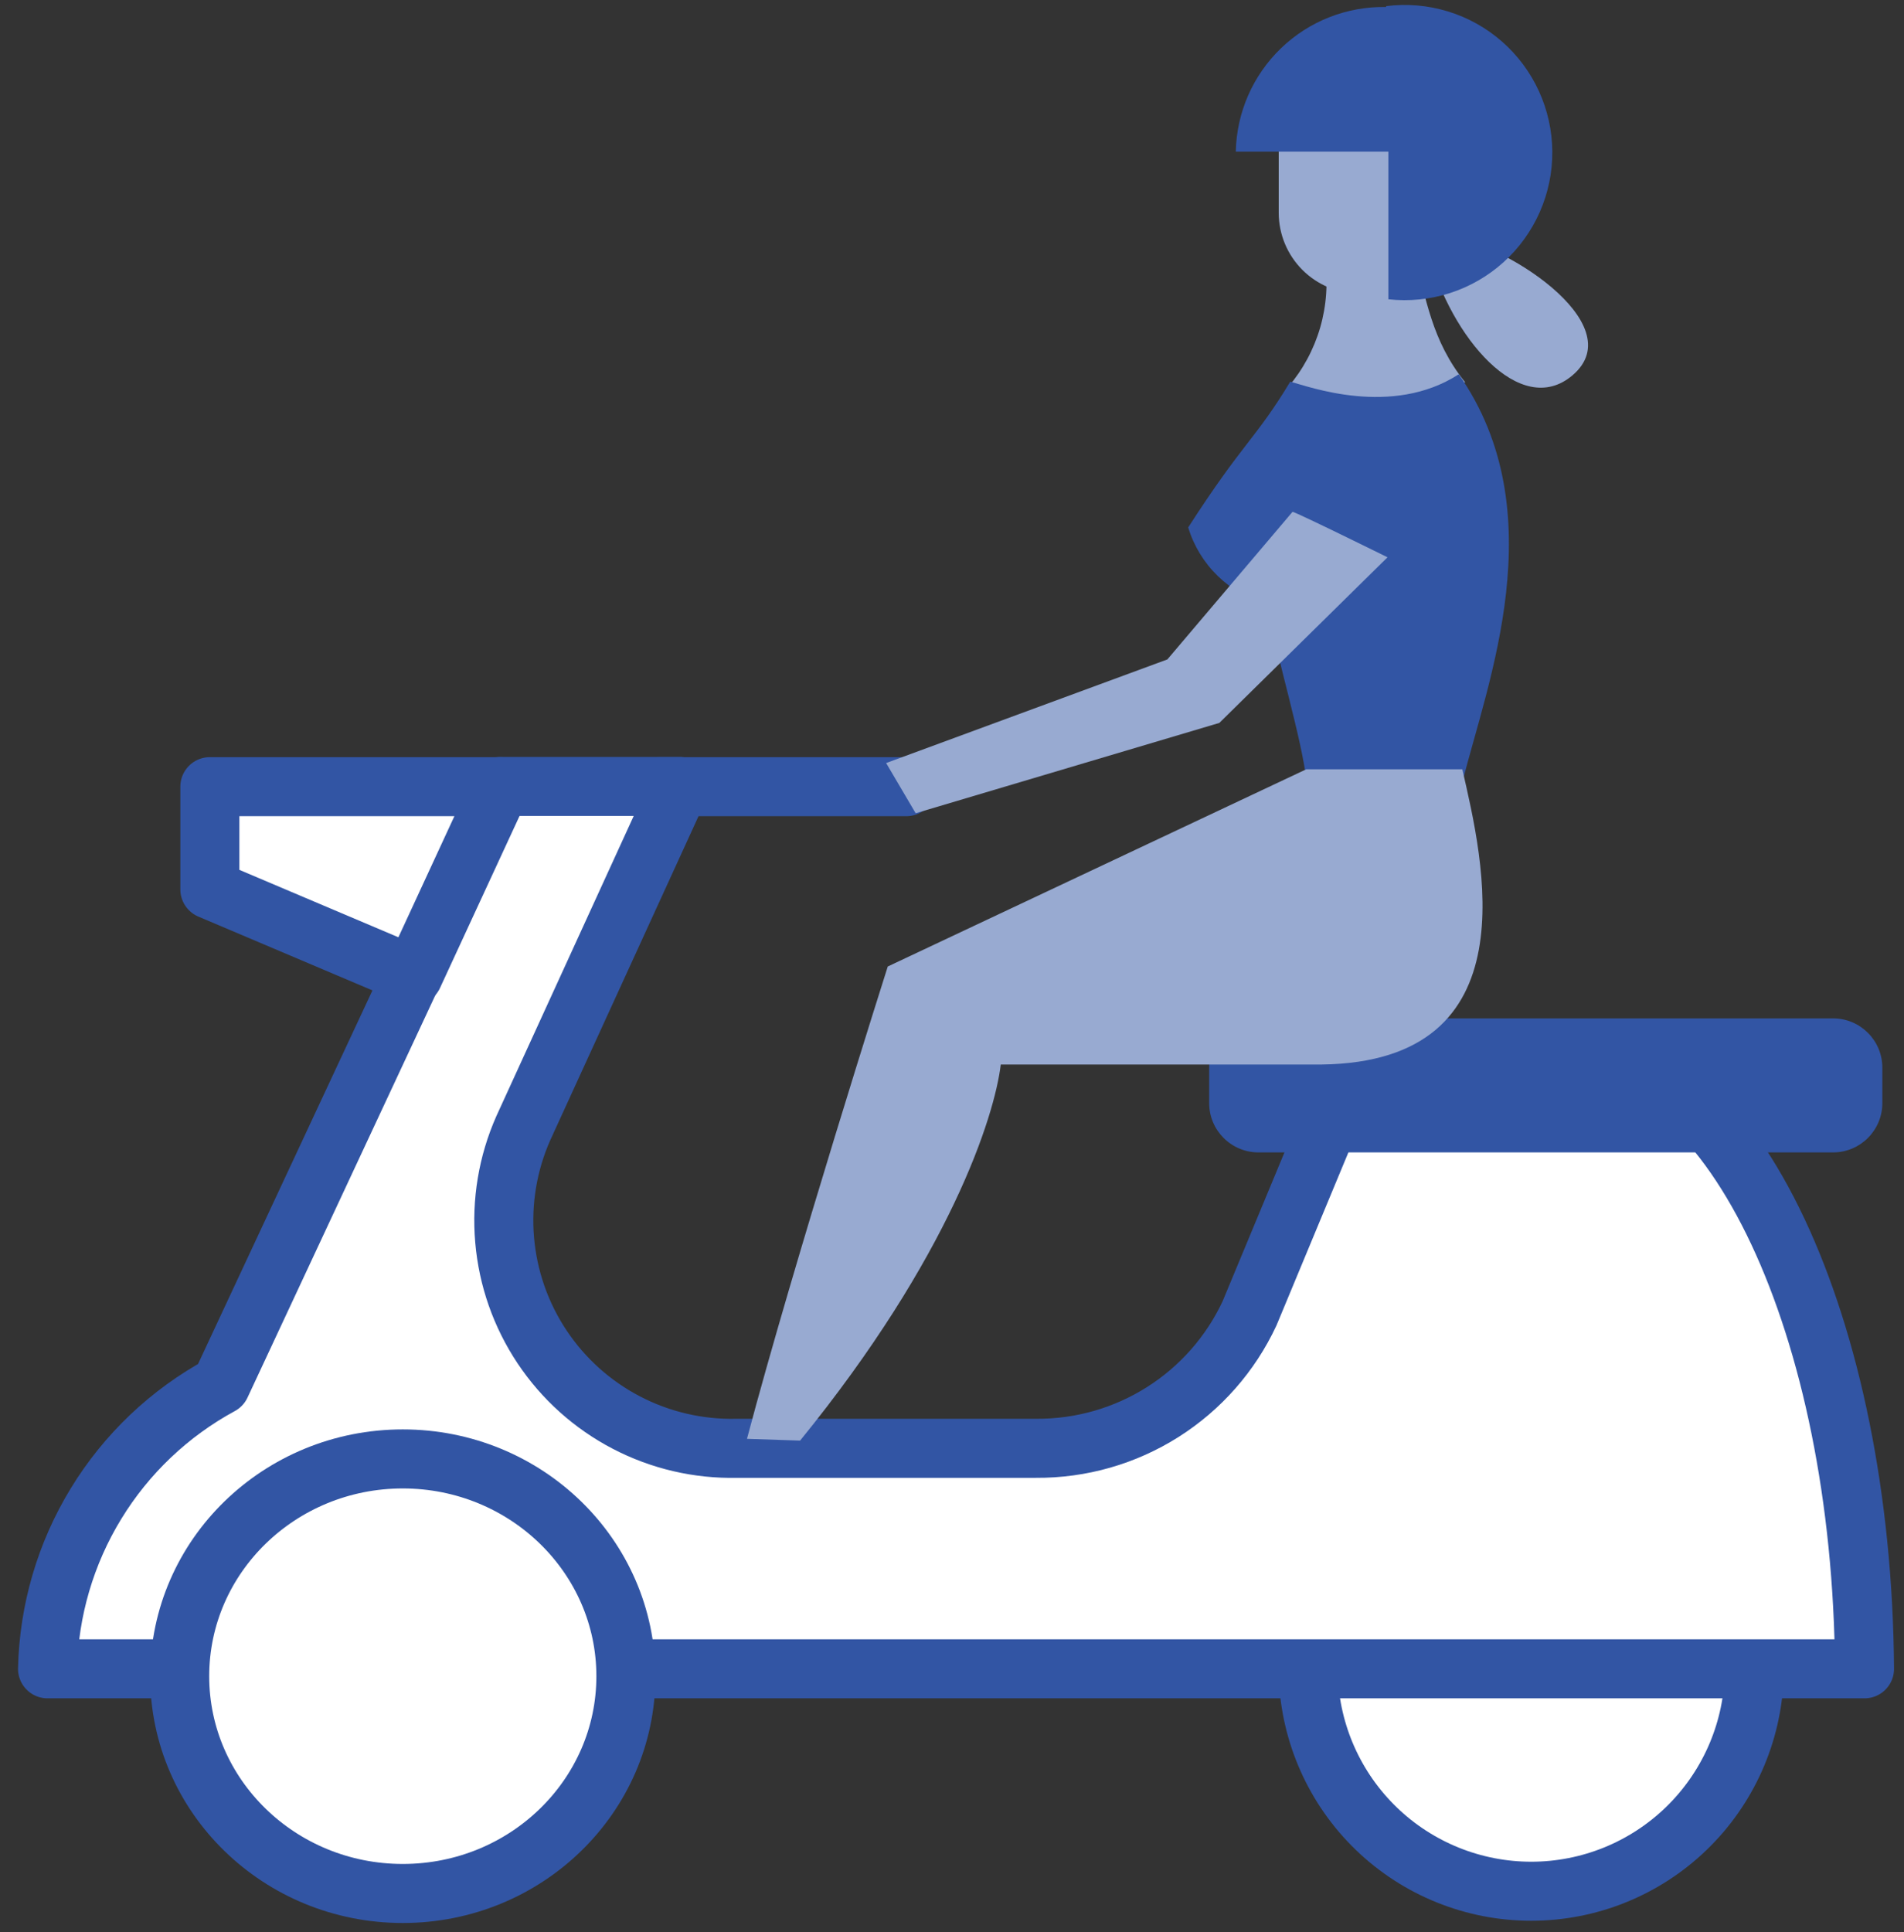
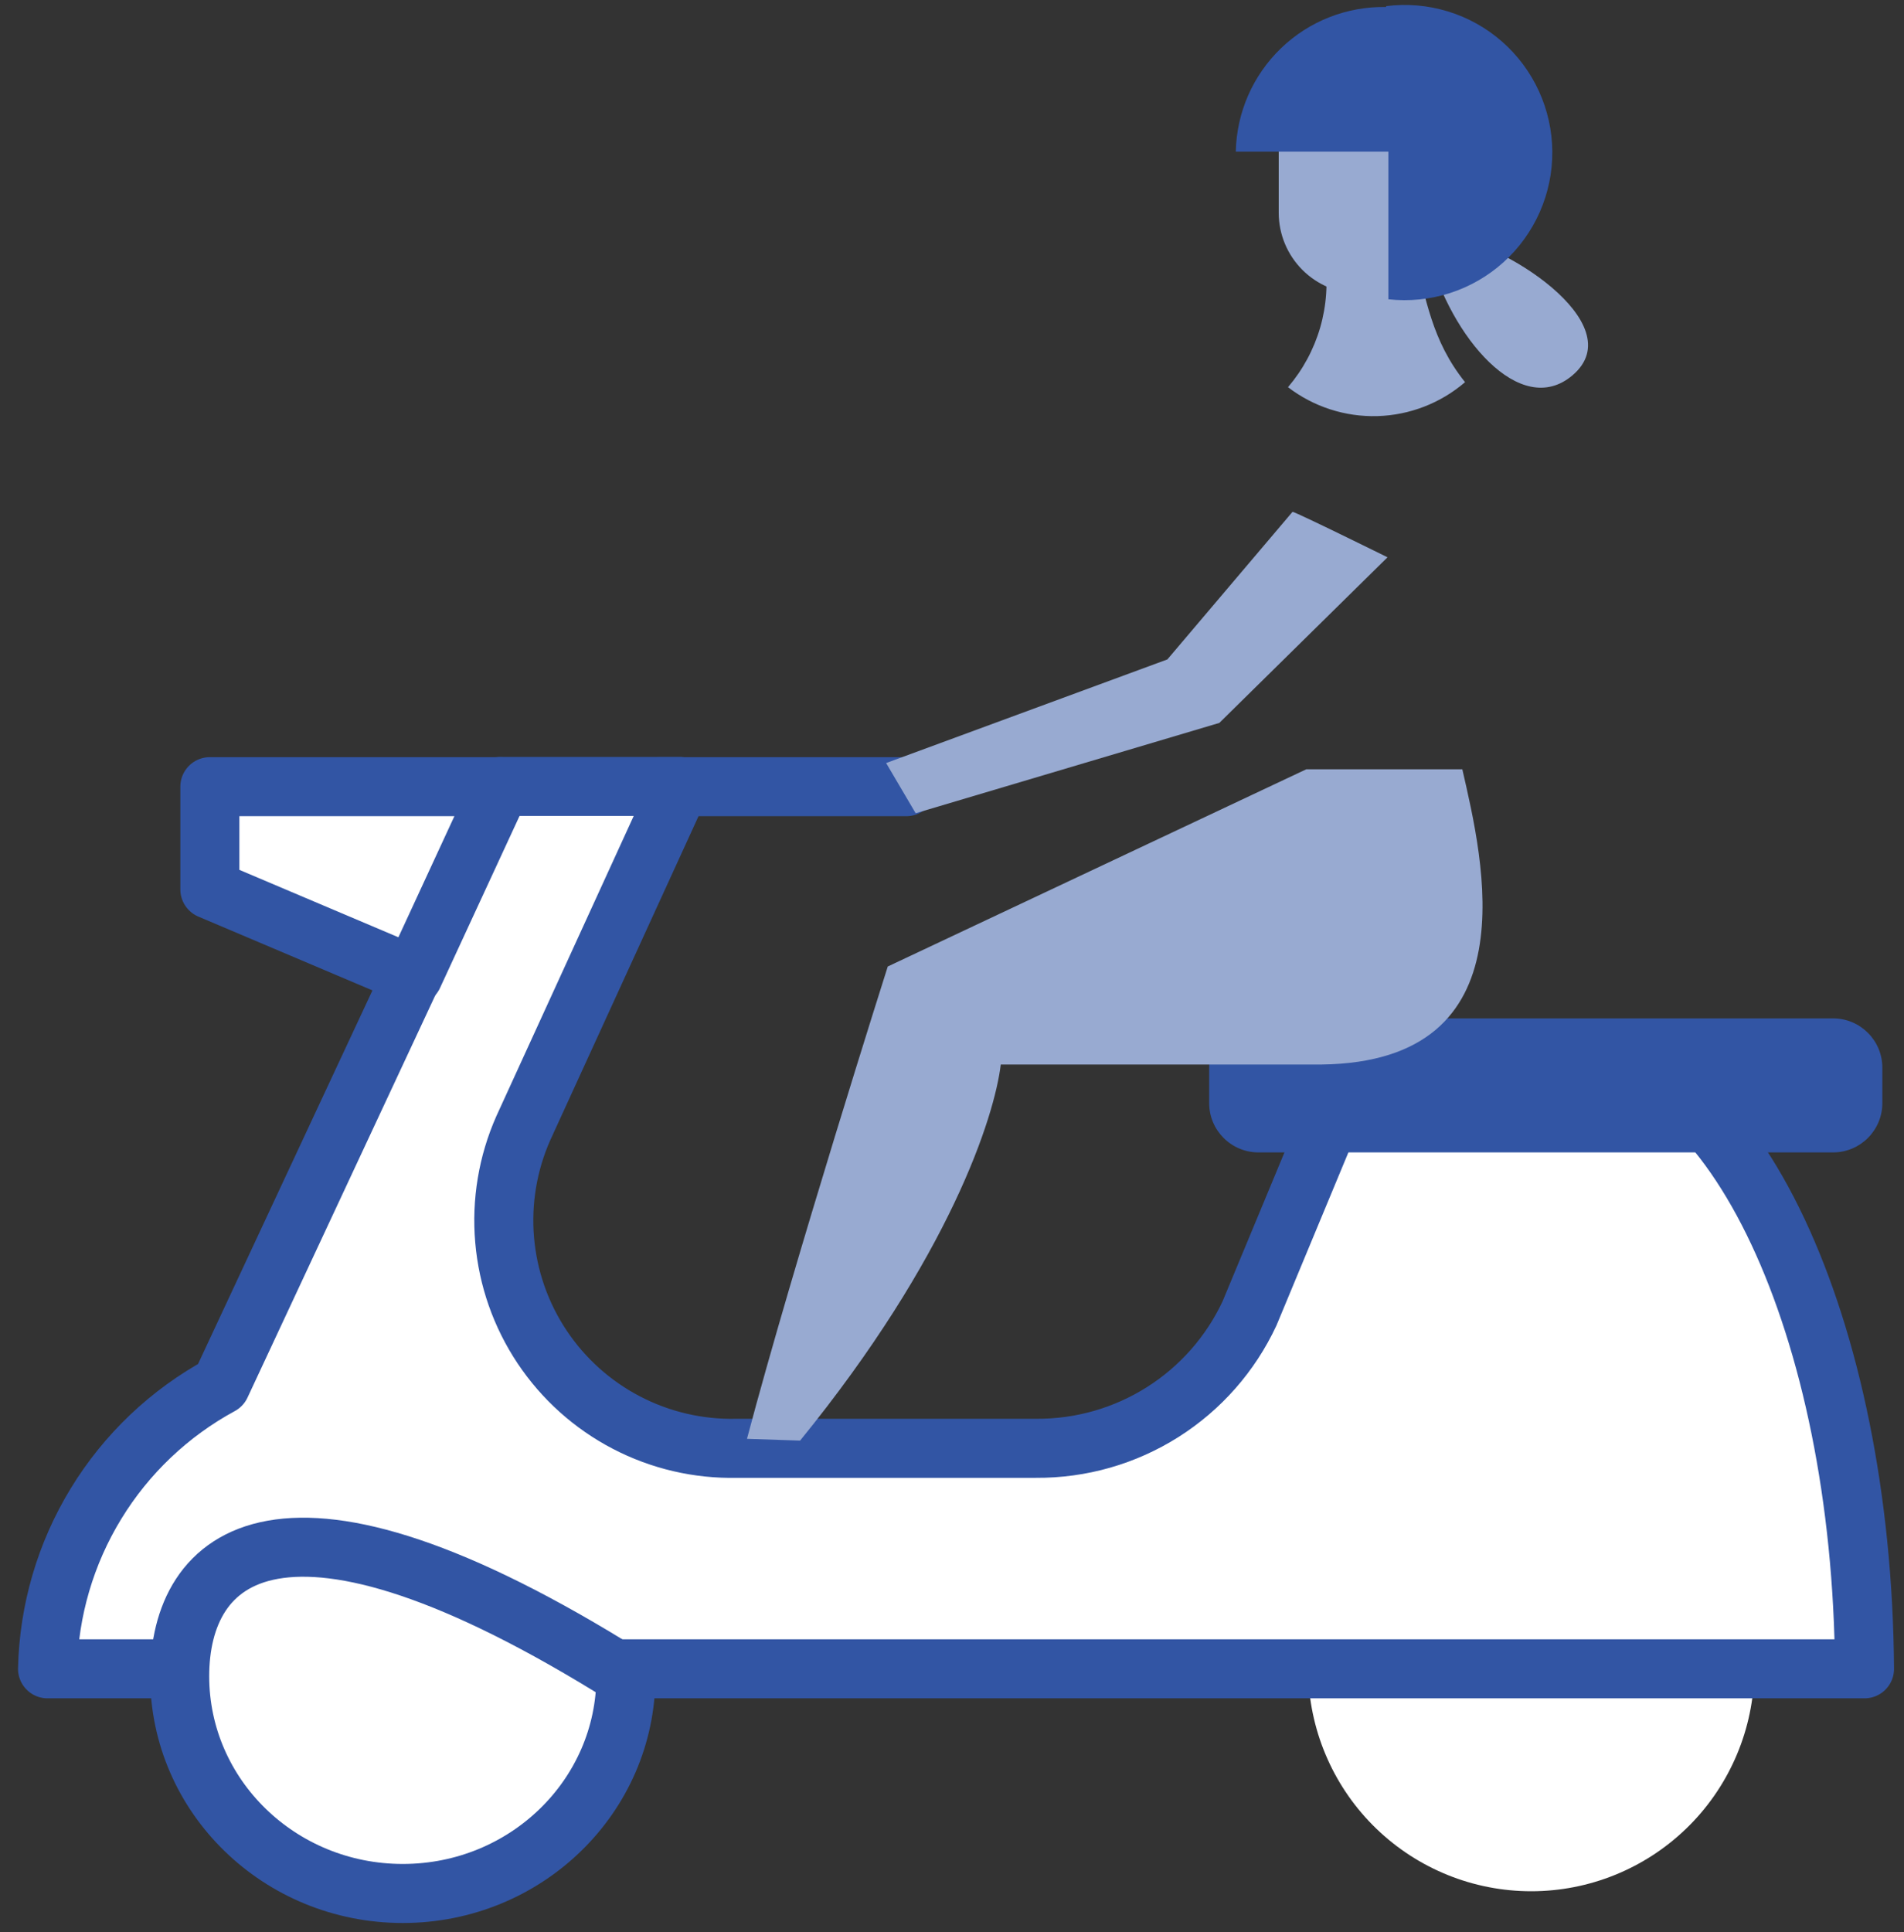
<svg xmlns="http://www.w3.org/2000/svg" width="69" height="70" viewBox="0 0 69 70" fill="none">
  <rect x="0" y="0" width="69" height="70" fill="#333333" stroke="none" />
  <path d="M63.571 60.555C63.578 60.611 63.578 60.669 63.571 60.726C63.495 62.818 62.61 64.799 61.103 66.252C59.596 67.705 57.585 68.517 55.491 68.517C53.398 68.517 51.386 67.705 49.879 66.252C48.372 64.799 47.488 62.818 47.412 60.726C47.404 60.669 47.404 60.611 47.412 60.555" fill="white" />
-   <path d="M63.571 60.555C63.578 60.611 63.578 60.669 63.571 60.726C63.495 62.818 62.61 64.799 61.103 66.252C59.596 67.705 57.585 68.517 55.491 68.517C53.398 68.517 51.386 67.705 49.879 66.252C48.372 64.799 47.488 62.818 47.412 60.726C47.404 60.669 47.404 60.611 47.412 60.555" stroke="#3255A4" stroke-width="2.139" stroke-linecap="round" stroke-linejoin="round" />
  <path d="M57.035 38.075C55.174 38.075 53.827 37.636 52.266 39.455H48.661L45.282 47.583C44.596 49.052 43.503 50.294 42.132 51.16C40.762 52.026 39.171 52.481 37.55 52.47H26.694C25.305 52.501 23.931 52.18 22.699 51.538C21.466 50.896 20.416 49.953 19.645 48.797C18.874 47.641 18.407 46.309 18.288 44.925C18.168 43.54 18.4 42.148 18.962 40.877L24.631 28.492H18.128L8 50.181C6.141 51.189 4.581 52.671 3.479 54.476C2.376 56.281 1.771 58.345 1.723 60.459H67.569C67.484 48.075 62.8 38.075 57.035 38.075Z" fill="white" stroke="#3255A4" stroke-width="2.139" stroke-linecap="round" stroke-linejoin="round" />
-   <path d="M14.597 68.598C19.062 68.598 22.682 65.074 22.682 60.727C22.682 56.38 19.062 52.855 14.597 52.855C10.132 52.855 6.512 56.38 6.512 60.727C6.512 65.074 10.132 68.598 14.597 68.598Z" fill="white" stroke="#3255A4" stroke-width="2.139" stroke-linecap="round" stroke-linejoin="round" />
+   <path d="M14.597 68.598C19.062 68.598 22.682 65.074 22.682 60.727C10.132 52.855 6.512 56.38 6.512 60.727C6.512 65.074 10.132 68.598 14.597 68.598Z" fill="white" stroke="#3255A4" stroke-width="2.139" stroke-linecap="round" stroke-linejoin="round" />
  <path d="M7.605 32.222L14.974 35.345L18.14 28.5H7.605V32.222Z" fill="white" stroke="#3255A4" stroke-width="2.139" stroke-linecap="round" stroke-linejoin="round" />
  <path d="M66.429 36.895H45.606C44.62 36.895 43.82 37.694 43.82 38.681V39.964C43.82 40.95 44.62 41.75 45.606 41.75H66.429C67.415 41.75 68.215 40.95 68.215 39.964V38.681C68.215 37.694 67.415 36.895 66.429 36.895Z" fill="#3255A4" />
  <path d="M23.895 28.5H32.846" stroke="#3255A4" stroke-width="2.139" stroke-linecap="round" stroke-linejoin="round" />
  <path d="M48.013 9.417C48.131 10.236 48.073 11.071 47.843 11.866C47.612 12.661 47.214 13.398 46.676 14.027C47.604 14.738 48.748 15.108 49.916 15.075C51.085 15.041 52.206 14.607 53.093 13.845C51.873 12.326 51.691 10.818 51.242 9.203C50.197 9.524 49.091 9.598 48.013 9.417Z" fill="#98AAD1" />
  <path d="M52.286 5.256V7.802C52.281 8.227 52.182 8.645 51.998 9.028C51.813 9.41 51.546 9.748 51.216 10.016C50.673 10.429 50.006 10.647 49.324 10.636H49.26C48.486 10.633 47.745 10.325 47.198 9.778C46.651 9.231 46.343 8.49 46.34 7.716V5.374V5.182C46.368 4.406 46.7 3.673 47.264 3.14C47.828 2.608 48.58 2.319 49.355 2.337C49.74 2.335 50.121 2.41 50.476 2.556C50.832 2.702 51.155 2.917 51.427 3.188C51.699 3.459 51.915 3.782 52.063 4.137C52.21 4.492 52.286 4.872 52.286 5.256Z" fill="#98AAD1" />
  <path d="M52.471 8.594C54.279 8.669 59.209 11.717 56.984 13.599C55.092 15.203 52.568 12.198 51.766 9.15C52.439 8.637 52.6 8.594 52.471 8.594Z" fill="#98AAD1" />
-   <path d="M52.865 13.559C50.438 15.131 47.401 13.997 46.759 13.826C45.518 15.89 45.048 16.018 43.059 19.109C43.262 19.776 43.63 20.38 44.13 20.866C44.629 21.352 45.242 21.704 45.914 21.89C46.288 23.89 47.187 26.799 47.347 28.307H53.005C53.892 24.756 56.363 18.564 52.865 13.559Z" fill="#3255A4" />
  <path d="M27.07 52.127C28.771 45.71 32.172 35.015 32.172 35.015L47.337 27.871H52.994C53.743 31.144 55.539 38.47 47.893 38.566H36.267C36.043 40.448 34.428 45.518 28.995 52.191L27.07 52.127Z" fill="#98AAD1" />
  <path d="M50.228 0.254C48.812 0.228 47.443 0.765 46.423 1.748C45.402 2.73 44.813 4.078 44.785 5.494H50.314V10.842C51.065 10.925 51.825 10.849 52.544 10.618C53.263 10.387 53.925 10.006 54.487 9.5C55.048 8.994 55.495 8.375 55.8 7.684C56.105 6.993 56.26 6.245 56.255 5.489C56.249 4.734 56.084 3.988 55.769 3.301C55.455 2.614 54.998 2.002 54.43 1.504C53.862 1.007 53.194 0.635 52.472 0.414C51.75 0.193 50.989 0.127 50.239 0.222L50.228 0.254Z" fill="#3255A4" />
  <path d="M46.84 18.543L42.305 23.89L32.113 27.644L33.183 29.462L44.188 26.19L50.283 20.19C50.283 20.19 46.947 18.543 46.84 18.543Z" fill="#98AAD1" />
</svg>